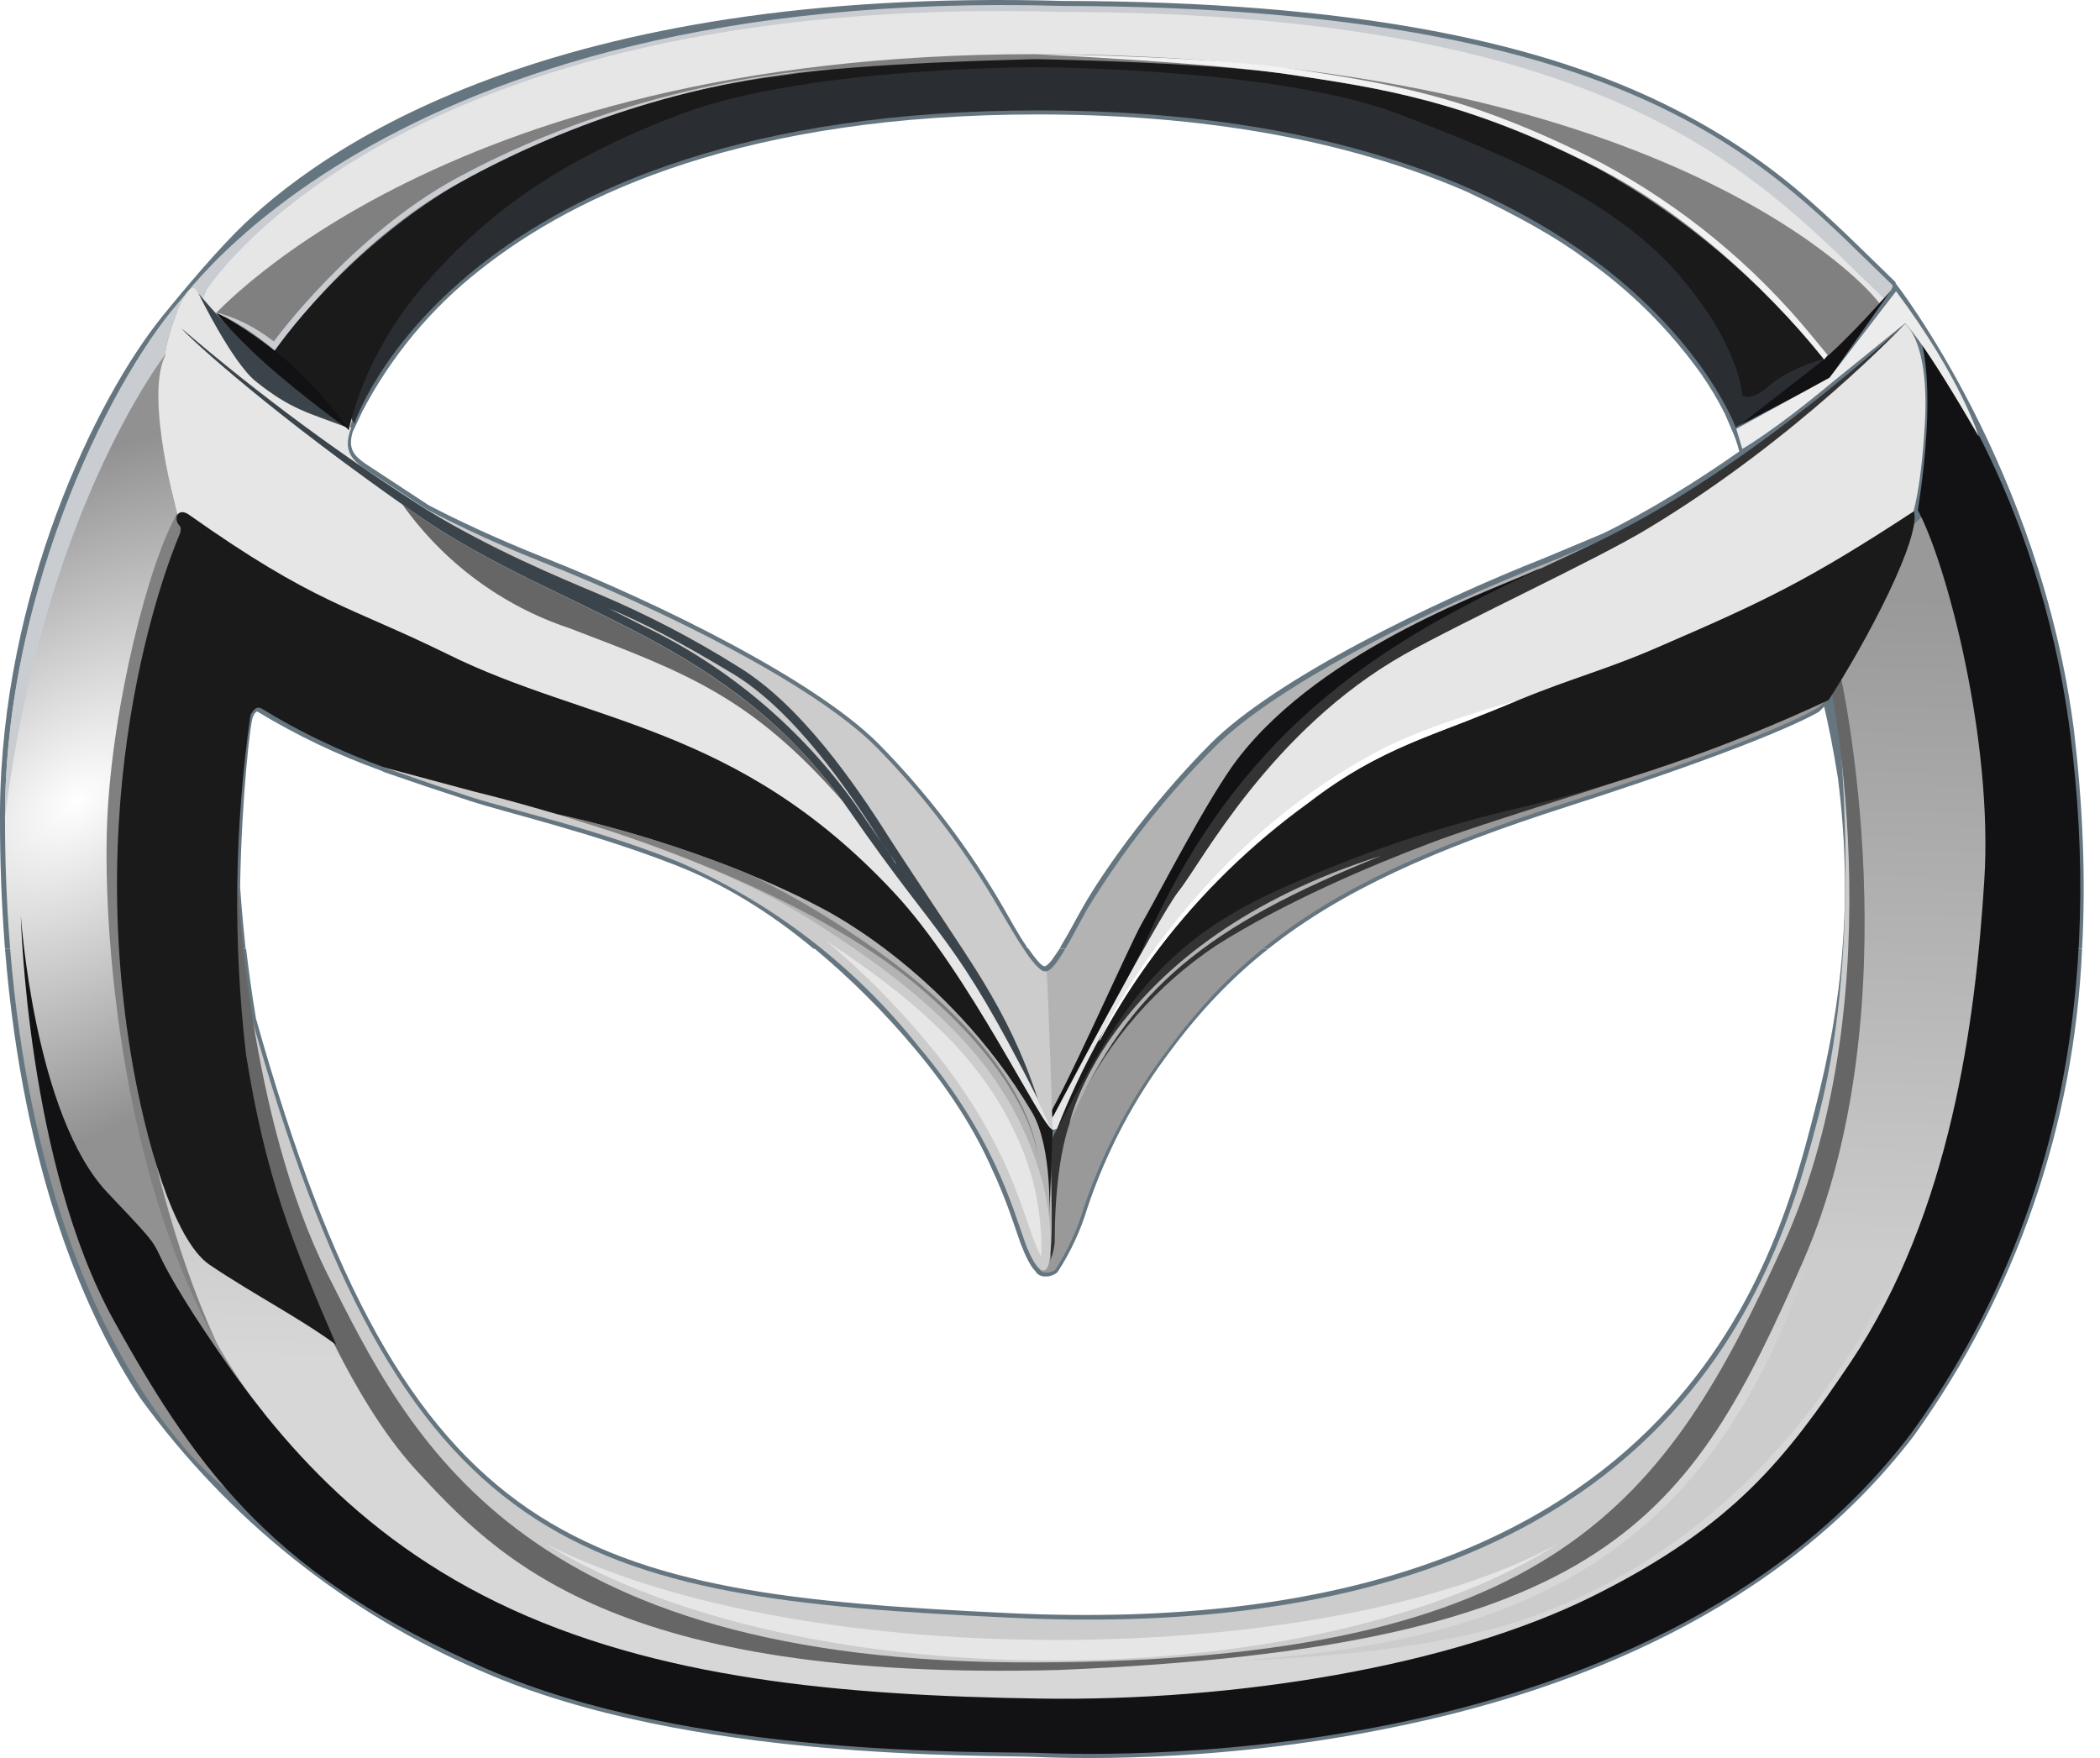
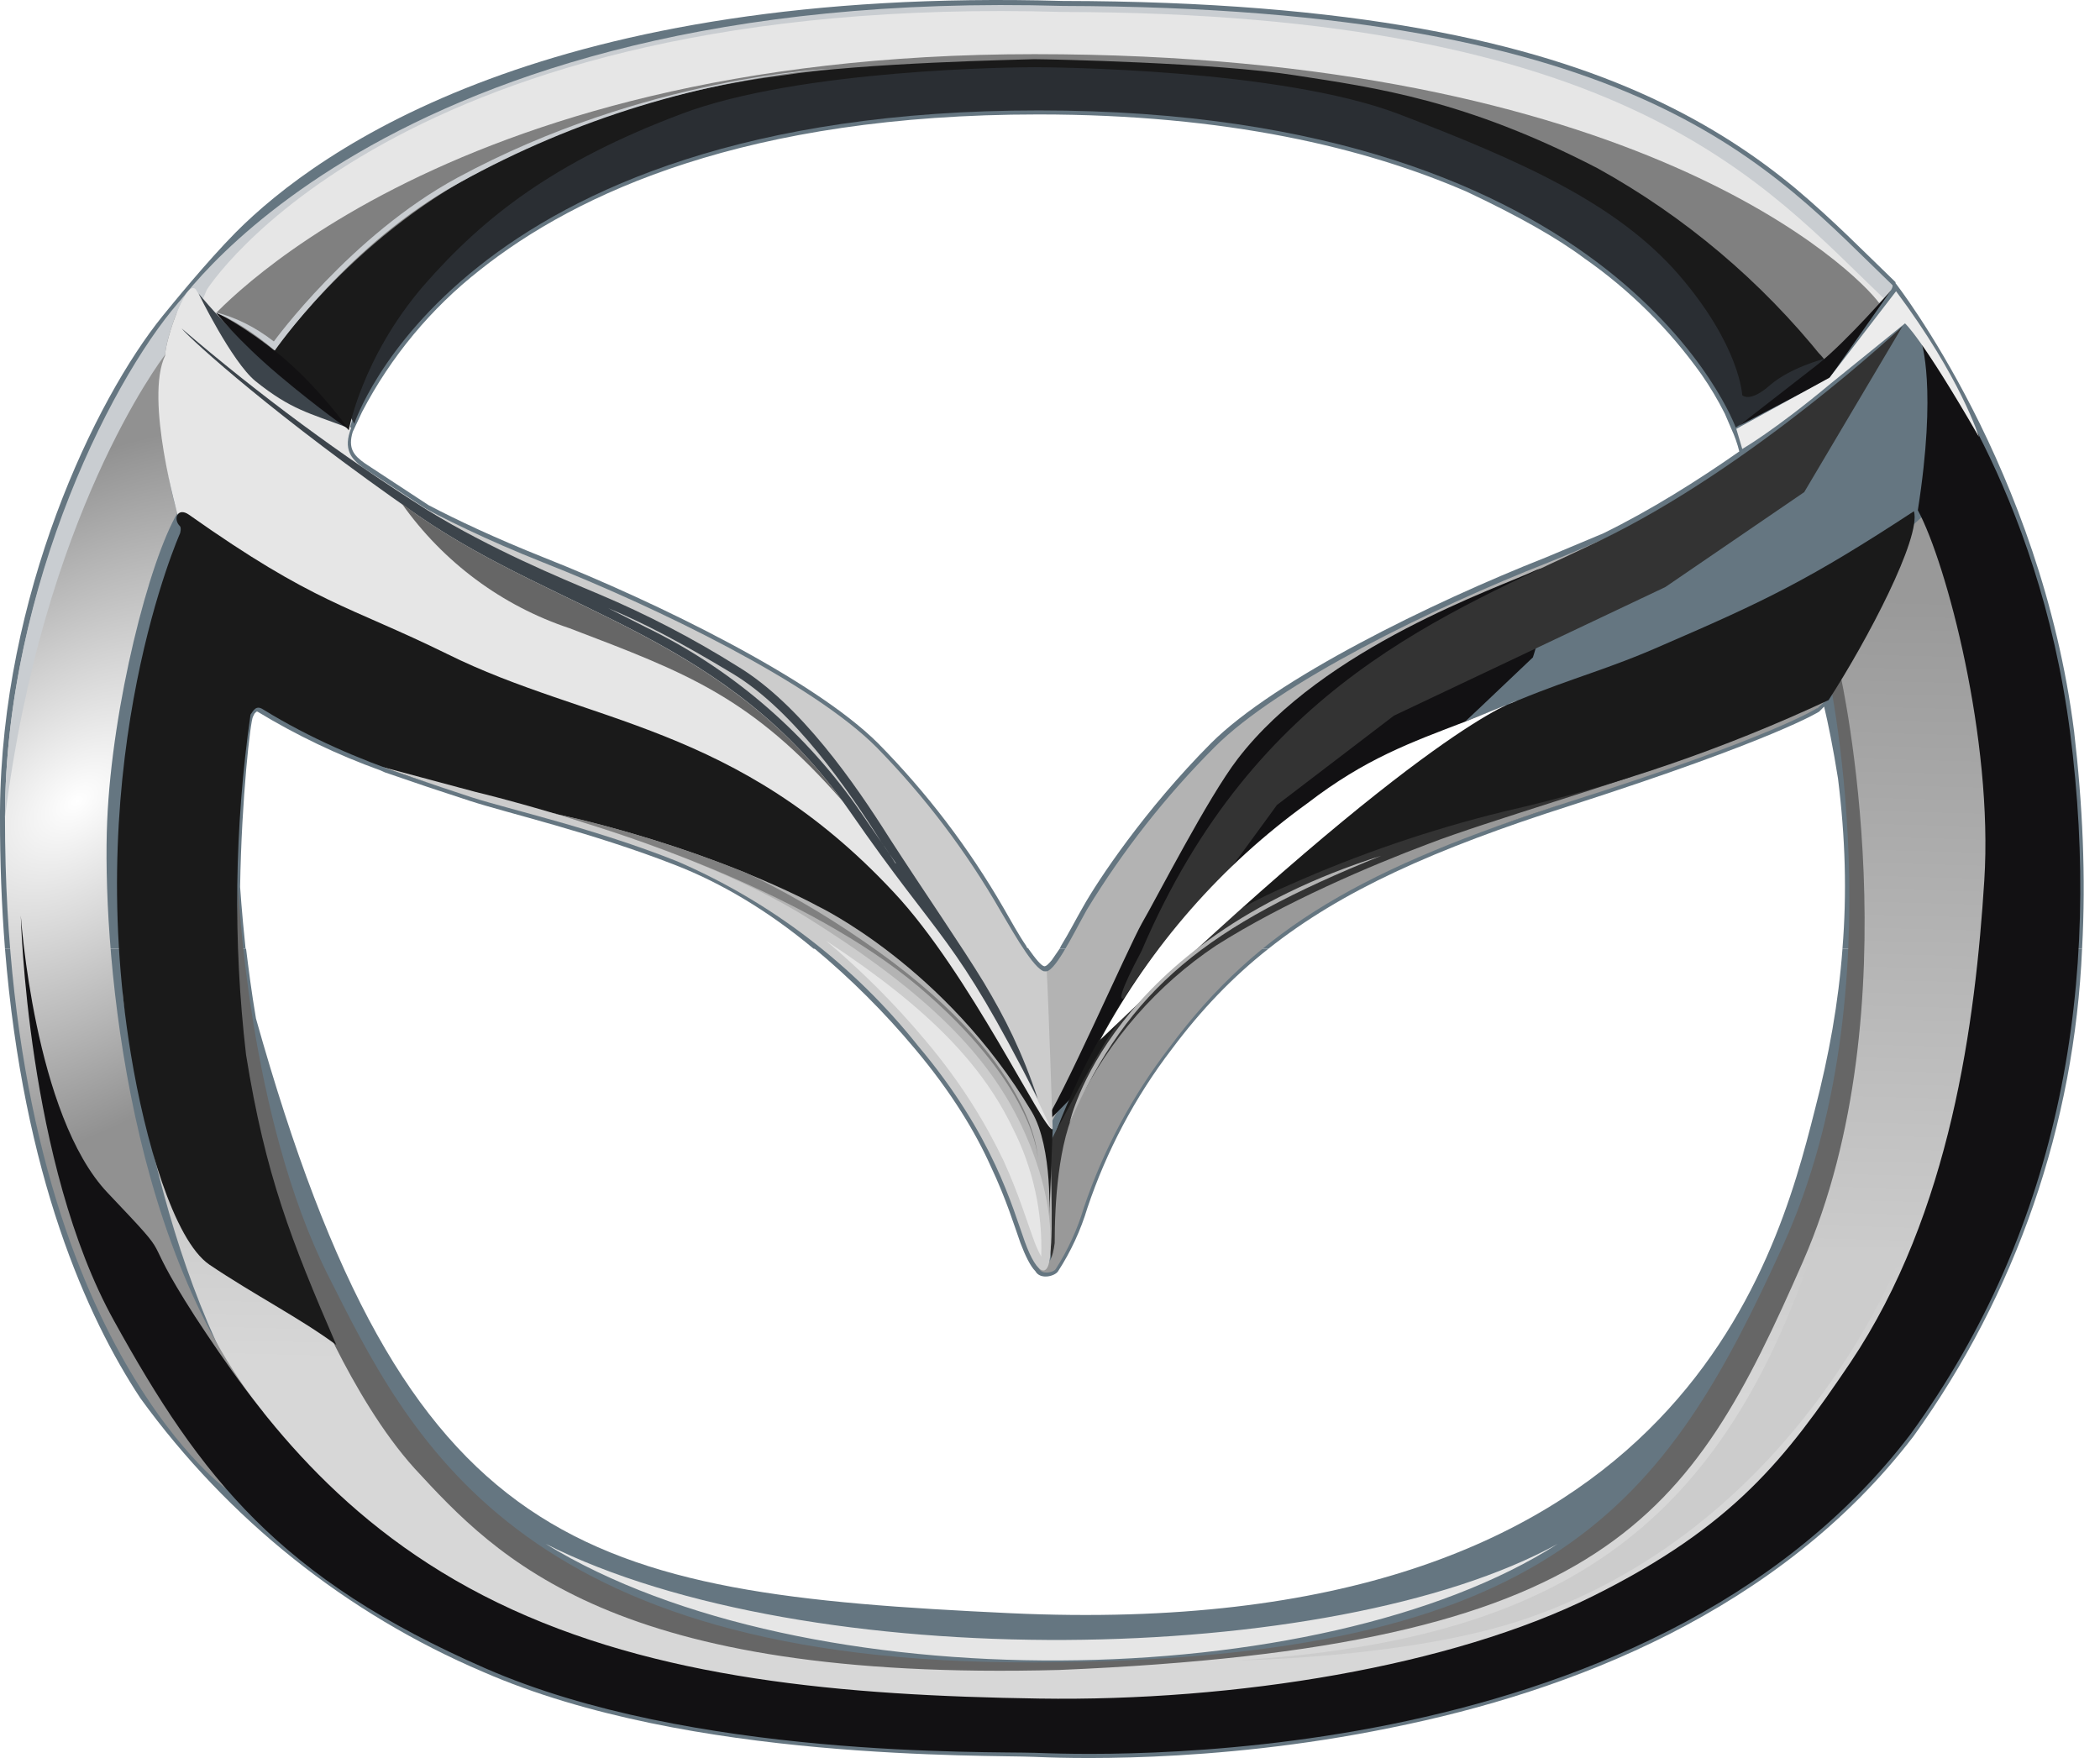
<svg xmlns="http://www.w3.org/2000/svg" width="86" height="72" viewBox="0 0 86 72" fill="none">
  <path d="M35.023 32.971C32.802 29.862 29.848 27.365 26.429 25.709L24.926 24.928C26.389 25.545 27.79 26.244 30.045 27.602C32.524 29.124 34.759 32.333 36.16 34.534L36.689 35.357C36.14 34.616 35.592 33.814 35.023 32.991" fill="#43565C" />
  <path fill-rule="evenodd" clip-rule="evenodd" d="M10.077 38.854C10.179 39.677 10.301 40.644 10.483 41.714C16.639 63.621 23.79 65.246 41.384 66.069C55.057 66.706 62.878 63.107 67.49 58.581C72.102 54.056 73.524 48.605 74.316 45.478C74.905 43.215 75.291 41.055 75.454 38.854H85.266C84.959 46.056 82.556 53.005 78.359 58.828C72.874 65.986 64.341 69.278 56.966 70.759C49.571 72.281 43.294 71.993 42.339 71.952C41.384 71.911 37.869 71.952 33.542 71.561C29.194 71.17 24.034 70.327 19.788 68.475C14.194 66.093 9.342 62.218 5.75 57.265C3.576 53.973 0.955 48.173 0.204 38.854H10.077ZM42.115 38.854C42.42 39.286 42.644 39.554 42.766 39.574C42.847 39.574 42.928 39.492 43.07 39.327L43.395 38.854H51.948C50.465 40.027 49.185 41.364 47.987 42.968C46.488 44.926 45.321 47.123 44.533 49.468C44.257 50.386 43.854 51.258 43.334 52.06C43.212 52.266 42.603 52.431 42.4 52.06C42.197 51.855 41.993 51.443 41.79 50.908C41.547 50.23 41.221 49.139 40.571 47.761C39.962 46.404 38.987 44.758 37.463 42.948C36.213 41.454 34.833 40.077 33.339 38.834H42.115" fill="#657681" />
  <path fill-rule="evenodd" clip-rule="evenodd" d="M0.203 38.854C0.064 37.061 -0.004 35.263 0 33.465V33.218C0.061 24.372 3.881 16.371 6.664 12.935C7.05 12.462 8.452 10.735 9.65 9.521C13.124 6.024 22.551 -0.559 43.517 0.038C55.442 0.059 62.715 1.725 67.632 4.008C70.07 5.139 71.959 6.415 73.523 7.711C75.088 9.027 76.347 10.323 77.587 11.516L77.627 11.557V11.598C77.647 11.619 83.58 19.209 84.941 29.968C85.286 32.93 85.428 35.912 85.266 38.854H75.453C75.636 36.591 75.575 34.328 75.27 31.881C75.067 30.605 74.864 29.618 74.702 28.939L74.499 29.145C74.499 29.145 72.751 30.276 64.32 32.991C58.713 34.781 54.934 36.488 51.948 38.854H43.395L43.456 38.73C43.761 38.237 44.065 37.64 44.35 37.147C44.959 36.056 46.889 33.156 49.591 30.441C52.232 27.808 58.611 24.681 63.304 22.83L65.661 21.842C67.591 20.896 69.521 19.683 71.228 18.489C71.15 18.171 71.041 17.861 70.903 17.564L70.638 16.947C70.358 16.39 70.039 15.854 69.684 15.342C68.362 13.483 66.733 11.868 64.869 10.57C63.772 9.747 62.167 8.842 60.074 7.855C55.91 6.044 50.221 4.687 42.521 4.687C30.596 4.687 23.628 7.896 19.646 11.064C17.651 12.628 16.01 14.606 14.831 16.864L14.445 17.687C14.242 18.366 14.485 18.654 14.953 18.983L17.553 20.69C18.691 21.287 20.255 22.027 22.266 22.83C26.939 24.681 33.318 27.808 35.959 30.441C37.95 32.457 39.677 34.725 41.099 37.188C41.384 37.681 41.709 38.278 42.034 38.751C42.034 38.792 42.074 38.813 42.095 38.854H33.318C31.47 37.311 29.54 36.159 27.63 35.419C24.257 34.102 20.783 33.3 19.26 32.806C18.091 32.428 16.926 32.037 15.765 31.634L15.582 31.552C13.829 30.92 12.141 30.114 10.544 29.145H10.504L10.422 29.227L10.361 29.351C10.26 29.494 9.894 32.642 9.833 36.324C9.833 36.324 9.894 37.291 10.057 38.854H0.203Z" fill="#657681" />
-   <path d="M10.217 41.364C16.433 63.785 23.646 65.431 41.402 66.254C68.808 67.57 72.891 51.793 74.517 45.539C76.304 38.628 75.289 29.598 75.289 29.598L78.072 39.677L72.587 58.684L64.867 64.752L56.679 67.426L43.535 69.01L26.774 67.406L17.287 62.325L12.513 55.043L10.643 48.131C10.643 48.131 9.871 43.194 10.237 41.364H10.217Z" fill="#CCCCCC" />
  <path d="M74.805 27.232C74.805 27.232 77.812 40.458 73.017 51.011C68.223 61.563 63.672 68.022 42.401 68.084C21.13 68.166 16.722 58.745 13.431 52.224C10.16 45.704 9.753 36.344 9.753 36.344L9.347 47.329L15.442 59.506L20.521 64.443L27.733 67.796L46.992 69.072L55.484 67.796L64.545 65.369L73.139 57.696L76.552 44.531L76.207 29.968C75.678 27.746 75.191 26.82 74.785 27.232H74.805Z" fill="#666666" />
-   <path d="M5.952 20.32L7.923 21.698C7.923 21.698 7.618 36.982 7.557 37.229C7.496 37.496 7.557 45.766 7.557 45.766L10.076 56.256L8.979 57.244L3.616 42.145L4.164 29.7L5.282 21.884L5.952 20.32Z" fill="#808080" />
  <path d="M75.37 27.643C75.37 27.643 78.417 41.219 73.826 51.69C69.214 62.181 65.903 67.447 43.393 68.393C25.108 68.886 20.375 63.826 16.982 60.144C14.341 57.223 12.472 52.348 12.472 52.348C12.472 52.348 4.224 36.118 5.097 41.24C6.255 47.946 8.084 57.573 15.174 63.6C19.521 67.303 28.298 69.565 28.298 69.565L42.032 70.738L54.323 69.956L73.765 61.975L82.074 42.639C81.668 33.65 80.855 26.203 79.636 20.32L76.914 22.809L75.39 27.643H75.37Z" fill="url(#paint0_linear_7_254)" />
  <path d="M6.786 14.519C6.786 14.519 6.42 18.592 7.274 20.999C6.116 22.953 4.592 28.877 4.389 33.629C4.186 38.36 5.039 50.764 10.788 57.84L9.244 60.967C9.244 60.967 0.204 54.425 0.204 33.485C0.204 23.385 5.303 14.313 8.025 11.907C7.192 13.141 6.786 14.519 6.786 14.519Z" fill="url(#paint1_radial_7_254)" />
  <path d="M0.852 37.496C0.852 37.496 1.096 47.658 4.671 54.096C8.227 60.535 11.457 64.649 19.888 68.331C28.319 72.013 40.447 71.725 42.377 71.787C44.287 71.849 67.407 72.959 78.235 58.745C84.452 50.209 86.077 40.109 84.777 30.009C83.477 19.929 78.682 14.005 78.682 14.005C78.682 14.005 79.332 15.856 78.54 20.896C79.718 23.077 81.628 30.297 81.262 36.056C80.897 41.816 79.901 49.653 75.777 55.804C73.136 59.712 71.023 62.489 65.233 65.369C59.443 68.249 50.585 69.689 42.56 69.565C34.556 69.442 26.856 68.784 20.375 65.636C13.895 62.489 10.461 57.696 7.983 53.911C5.525 50.085 7.414 52.019 4.407 48.851C1.4 45.683 0.852 37.496 0.852 37.496Z" fill="#121113" />
  <path d="M6.968 12.894C6.968 12.894 15.317 -0.58 43.536 0.243C67.367 0.305 72.527 6.908 77.504 11.68C77.606 12.03 75.513 13.84 75.513 13.84L72.1 15.198L62.267 6.99L44.796 2.938C44.796 2.938 28.381 5.016 27.69 4.933C27.019 4.83 16.252 11.228 16.252 11.228L14.241 17.81L7.861 12.668L6.968 12.873V12.894Z" fill="#C9CDD1" />
  <path d="M8.47 11.866C8.47 11.866 16.109 -0.312 43.515 0.49C66.675 0.531 72.283 7.587 77.138 12.215C75.594 13.655 73.969 13.45 73.969 13.45L71.246 15.013L61.698 7.052L44.755 3.082C44.755 3.082 28.786 5.098 28.136 5.016C27.466 4.934 17.023 11.146 17.023 11.146L11.477 14.807L8.125 12.688L8.47 11.866Z" fill="#E6E6E6" />
  <path d="M8.474 13.223C8.474 13.223 17.677 2.218 42.361 2.218C67.045 2.218 76.024 11.104 76.979 12.441C75.902 13.922 73.972 15.486 73.972 15.486C68.334 11.638 62.38 8.287 56.176 5.468L41.243 3.123C41.243 3.123 23.609 7.443 23.264 7.443C22.939 7.443 13.776 14.313 13.776 14.313C13.776 14.313 13.025 15.65 12.354 15.486C10.445 13.84 8.454 13.223 8.454 13.223H8.474Z" fill="#808080" />
  <path d="M71.088 17.523C71.088 17.523 66.435 4.522 42.544 4.522C18.652 4.522 14.508 17.358 14.508 17.358L13.37 15.219L17.433 9.295L28.201 4.049L35.697 2.836L42.828 2.465L51.991 2.98L59.203 4.625L69.158 9.974L74.562 14.54L74.948 14.993L71.088 17.502" fill="#2A2E33" />
  <path d="M70.417 19.539C70.417 19.539 68.101 21.164 63.408 23.036C58.694 24.887 52.356 27.973 49.735 30.605C47.74 32.602 45.987 34.833 44.514 37.25C43.904 38.34 43.153 39.924 42.767 39.78L42.523 46.218L42.807 46.424L45.286 41.899L53.473 32.416L57.191 28.178L69.888 21.74L70.417 19.518V19.539Z" fill="#B3B3B3" />
  <path d="M62.918 23.344C61.395 24.064 54.223 26.471 50.688 31.078C49.469 32.662 47.356 36.797 46.767 37.805C46.198 38.813 43.395 45.21 42.704 46.074C42.013 46.959 46.361 42.351 46.361 42.351C46.361 42.351 58.083 31.243 58.347 31.078C58.591 30.914 62.776 26.923 62.776 26.923C62.776 26.923 64.117 22.809 62.918 23.344Z" fill="#121113" />
  <path d="M77.91 13.367C77.91 13.367 71.754 19.147 65.497 22.151C59.239 25.154 51.418 28.013 46.745 38.956C43.19 45.642 52.291 32.971 52.291 32.971L57.086 29.309L68.199 24.043L73.887 20.155L77.91 13.367Z" fill="#333333" />
-   <path d="M78.013 13.265C78.013 13.265 73.625 17.955 67.469 21.657C65.437 22.892 60.013 25.401 57.514 26.8C52.029 29.906 49.185 35.357 48.291 36.468C47.397 37.579 42.805 46.342 42.805 46.342L44.776 45.889L52.395 35.193L58.591 31.202L72.731 26.471L77.383 22.357C77.383 22.357 78.5 22.974 78.826 17.379C79.029 13.944 78.013 13.265 78.013 13.265Z" fill="#E6E6E6" />
  <path d="M67.613 31.675L58.247 34.863L52.985 37.167L46.342 42.433C46.342 42.433 44.778 45.416 44.636 46.054C44.514 46.671 43.539 50.106 43.539 50.106L43.417 51.237L43.071 51.69L42.787 49.653L42.949 46.897L44.25 44.326L45.753 41.59L48.536 38.381L52.396 35.954L58.918 33.794L64.342 32.292L67.593 31.675H67.613Z" fill="#333333" />
  <path d="M74.417 29.001C74.417 29.001 72.69 30.153 64.3 32.827C55.909 35.522 51.541 37.969 47.885 42.906C46.37 44.876 45.189 47.086 44.39 49.448C44.124 50.342 43.734 51.194 43.232 51.978C43.11 52.142 42.562 52.224 42.541 51.875C42.541 51.751 43.029 52.204 43.192 50.908C43.192 49.406 43.313 46.753 44.147 45.19C45.436 42.572 47.384 40.344 49.794 38.73C52.578 36.961 56.153 35.439 58.51 34.555C60.846 33.65 66.717 31.942 69.237 30.955C71.776 29.988 74.966 28.507 74.966 28.507L74.417 29.021V29.001Z" fill="#999999" />
  <path d="M43.008 46.691C43.008 46.691 43.151 50.806 43.008 51.217C42.886 51.669 42.196 51.011 42.196 51.011L39.453 44.203L35.593 39.944L29.722 36.036L27.162 34.967L23.018 33.588L21.331 33.053L20.986 32.004L29.62 34.246L36.101 37.846L39.433 41.158L41.891 44.758L43.008 46.671V46.691Z" fill="#B3B3B3" />
  <path d="M15.236 19.539C15.236 19.539 17.532 21.164 22.245 23.036C26.938 24.887 33.277 27.973 35.897 30.605C37.865 32.613 39.572 34.866 40.976 37.311C41.606 38.381 42.48 39.924 42.866 39.78C42.927 40.706 43.109 46.218 43.109 46.218L42.825 46.424L40.346 41.899L32.179 32.416L28.441 28.178L15.764 21.74L15.236 19.518V19.539Z" fill="#CCCCCC" />
  <path d="M41.972 44.881L38.62 40.417L32.525 34.863L13.184 26.82L7.293 21.143C7.293 21.143 5.911 16.33 6.764 14.561C6.744 13.985 7.719 11.064 8.085 11.969C9.101 13.059 10.299 14.664 14.383 17.523C14.037 18.407 14.383 18.798 14.891 19.168L17.532 20.896L20.985 22.912L27.73 26.532L31.286 28.919L34.76 32.827L37.38 36.242L40.184 40.15L43.069 46.28L41.972 44.881Z" fill="#E6E6E6" />
  <path d="M13.773 55.083C12.27 53.973 10.401 53.026 8.572 51.792C7.11 50.784 5.931 46.65 5.363 43.194C3.331 30.893 7.374 21.842 7.374 21.842C7.374 21.842 7.435 21.636 7.374 21.554C7.069 21.266 7.272 20.752 7.74 21.081C12.92 24.742 14.241 24.784 18.304 26.779C24.094 29.659 30.168 29.638 36.608 36.55C39.696 39.841 42.744 46.321 43.109 46.259L42.967 49.962C42.967 49.962 43.13 47.02 42.256 45.539C38.701 39.574 33.48 37.105 33.48 37.105C33.48 37.105 28.97 34.596 21.92 33.156C18.893 32.538 14.566 31.387 10.787 29.062C10.482 28.856 10.381 29.103 10.259 29.268C9.599 33.882 9.537 38.564 10.076 43.194C10.868 48.131 11.925 50.805 13.773 55.083Z" fill="#1A1A1A" />
  <path d="M8.125 12.01C8.125 12.01 10.4 14.869 14.26 17.523C12.635 16.905 11.924 16.782 10.461 15.609C9.486 14.807 8.125 12.01 8.125 12.01Z" fill="#3C444B" />
  <path d="M77.445 11.887C77.445 11.887 75.657 13.944 74.459 14.911L71.208 17.441L74.906 15.507L77.445 11.887Z" fill="#121113" />
  <path d="M11.071 14.581C11.071 14.581 14.322 9.788 19.706 6.99C23.57 4.943 27.769 3.619 32.098 3.082C35.308 2.568 41.85 2.444 42.337 2.424H42.378C42.906 2.424 49.793 2.568 53.023 3.082C56.355 3.596 60.012 4.09 65.416 6.887C68.979 8.856 72.126 11.511 74.68 14.704C74.68 14.704 73.319 15.054 72.486 15.774C71.653 16.514 71.348 16.185 71.348 16.185C71.348 16.185 71.267 14.169 68.748 11.248C66.209 8.327 62.308 6.599 57.27 4.666C52.394 2.815 43.008 2.753 42.378 2.753H42.337C41.728 2.753 32.728 2.815 27.852 4.686C22.794 6.599 19.868 8.8 17.328 11.721C14.809 14.663 14.281 17.625 14.281 17.625C14.281 17.625 13.469 16.514 12.636 15.774C11.803 15.054 11.051 14.581 11.051 14.581H11.071Z" fill="#1A1A1A" />
  <path fill-rule="evenodd" clip-rule="evenodd" d="M36.69 35.356L35.044 32.97C32.817 29.841 29.848 27.33 26.41 25.668L24.907 24.907C26.37 25.524 27.771 26.244 30.026 27.602C32.505 29.103 34.719 32.312 36.121 34.534C36.324 34.801 36.487 35.069 36.67 35.356H36.69ZM7.435 13.449C7.862 13.963 11.356 17.111 17.105 21.101C22.997 25.174 29.823 26.059 34.78 33.197C38.62 38.751 39.006 38.133 42.5 45.004C41.85 43.05 41.16 41.692 40.286 40.232C39.412 38.792 37.848 36.529 36.426 34.328C35.024 32.106 32.769 28.836 30.209 27.293C28.394 26.154 26.492 25.163 24.521 24.331C22.855 23.631 20.133 22.5 17.512 20.896C13.98 18.662 10.613 16.174 7.435 13.449Z" fill="#3C444B" />
  <path d="M43.255 46.321C45.335 40.925 48.921 36.258 53.575 32.889C56.582 30.564 58.755 30.132 62.189 28.672C64.485 27.726 65.846 27.417 68.121 26.409C72.266 24.619 74.114 23.735 78.381 20.937C78.685 22.007 76.471 26.224 74.886 28.672C70.622 30.664 66.161 32.194 61.579 33.238C58.573 33.977 55.635 34.981 52.803 36.242C47.399 38.566 45.814 41.446 43.255 46.321Z" fill="#1A1A1A" />
  <path d="M41.81 46.053C42.643 47.822 43.029 49.386 43.029 50.97C43.029 52.533 42.481 52.266 41.973 50.867C41.465 49.468 40.693 46.506 37.605 42.844C34.978 39.539 31.587 36.939 27.731 35.275C24.379 33.938 20.885 33.156 19.341 32.662C17.817 32.169 15.643 31.407 15.643 31.407L19.483 32.436C19.483 32.436 28.158 34.493 33.115 37.62C38.072 40.726 40.469 43.256 41.81 46.053Z" fill="#CCCCCC" />
  <path d="M6.766 14.52C6.583 14.767 1.748 21.143 0.204 33.485C0.204 23.92 4.795 15.055 7.578 12.092C7.192 12.73 6.766 14.108 6.766 14.52Z" fill="#C9CDD1" />
  <path d="M14.283 17.584C14.283 17.584 13.064 15.877 11.54 14.602C9.996 13.326 8.838 12.792 8.838 12.792C8.838 12.792 9.691 13.902 11.418 15.363C13.125 16.803 14.283 17.584 14.283 17.584Z" fill="#121113" />
  <path d="M8.838 12.812C8.838 12.812 9.813 13.141 11.255 14.354C11.255 14.354 14.303 9.932 18.854 7.463C23.549 4.87 28.722 3.287 34.05 2.814C34.05 2.814 26.452 3.102 18.732 7.278C14.364 9.644 11.215 13.984 11.215 13.984C10.443 13.387 9.651 12.997 8.838 12.791V12.812Z" fill="#C9CDD1" />
-   <path d="M42.4 2.218C42.969 2.218 49.835 2.321 53.066 2.835C54.752 3.103 56.519 3.349 58.531 3.884C60.562 4.419 62.817 5.262 65.56 6.661C68.888 8.438 71.836 10.864 74.235 13.799L74.844 14.54L74.702 14.725C74.702 14.725 70.883 9.685 65.458 6.887C60.034 4.09 56.377 3.596 53.025 3.082C49.795 2.568 42.38 2.218 42.38 2.218H42.4Z" fill="#F2F2F2" />
  <path d="M22.347 63.23C33.074 68.64 54.568 68.311 63.792 63.23C54.101 69.442 32.952 69.751 22.347 63.23Z" fill="#E6E6E6" />
  <path d="M74.274 51.093H77.991C77.991 51.093 73.928 62.345 62.551 66.274C57.797 67.919 50.666 68.002 50.666 68.002C63.669 67.179 70.373 62.756 74.274 51.093Z" fill="#CCCCCC" />
-   <path d="M45 42.639C45 42.639 48.393 35.028 56.458 30.75C58.571 29.618 62.126 28.693 62.126 28.693L60.054 29.536C57.738 30.421 55.91 31.079 53.553 32.889C50.035 35.426 47.131 38.739 45.061 42.578L45 42.639Z" fill="white" />
+   <path d="M45 42.639C58.571 29.618 62.126 28.693 62.126 28.693L60.054 29.536C57.738 30.421 55.91 31.079 53.553 32.889C50.035 35.426 47.131 38.739 45.061 42.578L45 42.639Z" fill="white" />
  <path d="M43.801 45.992C43.801 45.992 45.365 38.587 56.559 35.049C49.428 37.928 46.239 40.438 43.801 45.992Z" fill="#B3B3B3" />
  <path d="M42.641 51.464C42.511 51.227 42.402 50.98 42.316 50.723C42.052 50.024 41.727 48.913 41.097 47.535C40.427 46.136 39.452 44.449 37.887 42.598C36.652 41.124 35.292 39.761 33.824 38.525C38.151 41.364 40.264 43.688 41.483 46.218C42.304 47.839 42.702 49.644 42.641 51.464Z" fill="#E6E6E6" />
  <path d="M71.106 17.564L71.35 18.387C71.35 18.387 72.65 17.646 74.966 15.713L78.014 13.244C78.014 13.244 78.684 13.8 81.041 17.893C81.041 17.893 80.309 15.486 77.648 11.928L74.926 15.466L71.106 17.564Z" fill="#ECECEC" />
  <path d="M34.519 32.827C30.761 28.528 28.12 27.561 23.325 25.73C20.559 24.812 18.153 23.025 16.458 20.629L17.108 21.102C22.878 25.093 29.582 26.039 34.519 32.827Z" fill="#666666" />
  <path d="M22.694 33.321L23.71 33.547C26.554 34.246 28.87 35.069 30.557 35.748C31.979 36.427 33.604 37.332 35.331 38.525C42.462 43.38 42.502 47.432 42.502 47.432C42.502 47.432 42.401 44.634 38.033 40.767C33.665 36.859 26.189 34.39 23.974 33.712L22.694 33.3V33.321Z" fill="#808080" />
  <defs>
    <linearGradient id="paint0_linear_7_254" x1="72.871" y1="24.331" x2="72.017" y2="57.305" gradientUnits="userSpaceOnUse">
      <stop stop-color="#999999" />
      <stop offset="1" stop-color="#D7D7D7" />
    </linearGradient>
    <radialGradient id="paint1_radial_7_254" cx="0" cy="0" r="1" gradientUnits="userSpaceOnUse" gradientTransform="translate(3.17 32.806) rotate(-38.499) scale(19.557 12.27)">
      <stop stop-color="white" />
      <stop offset="1" stop-color="#919191" />
    </radialGradient>
  </defs>
</svg>